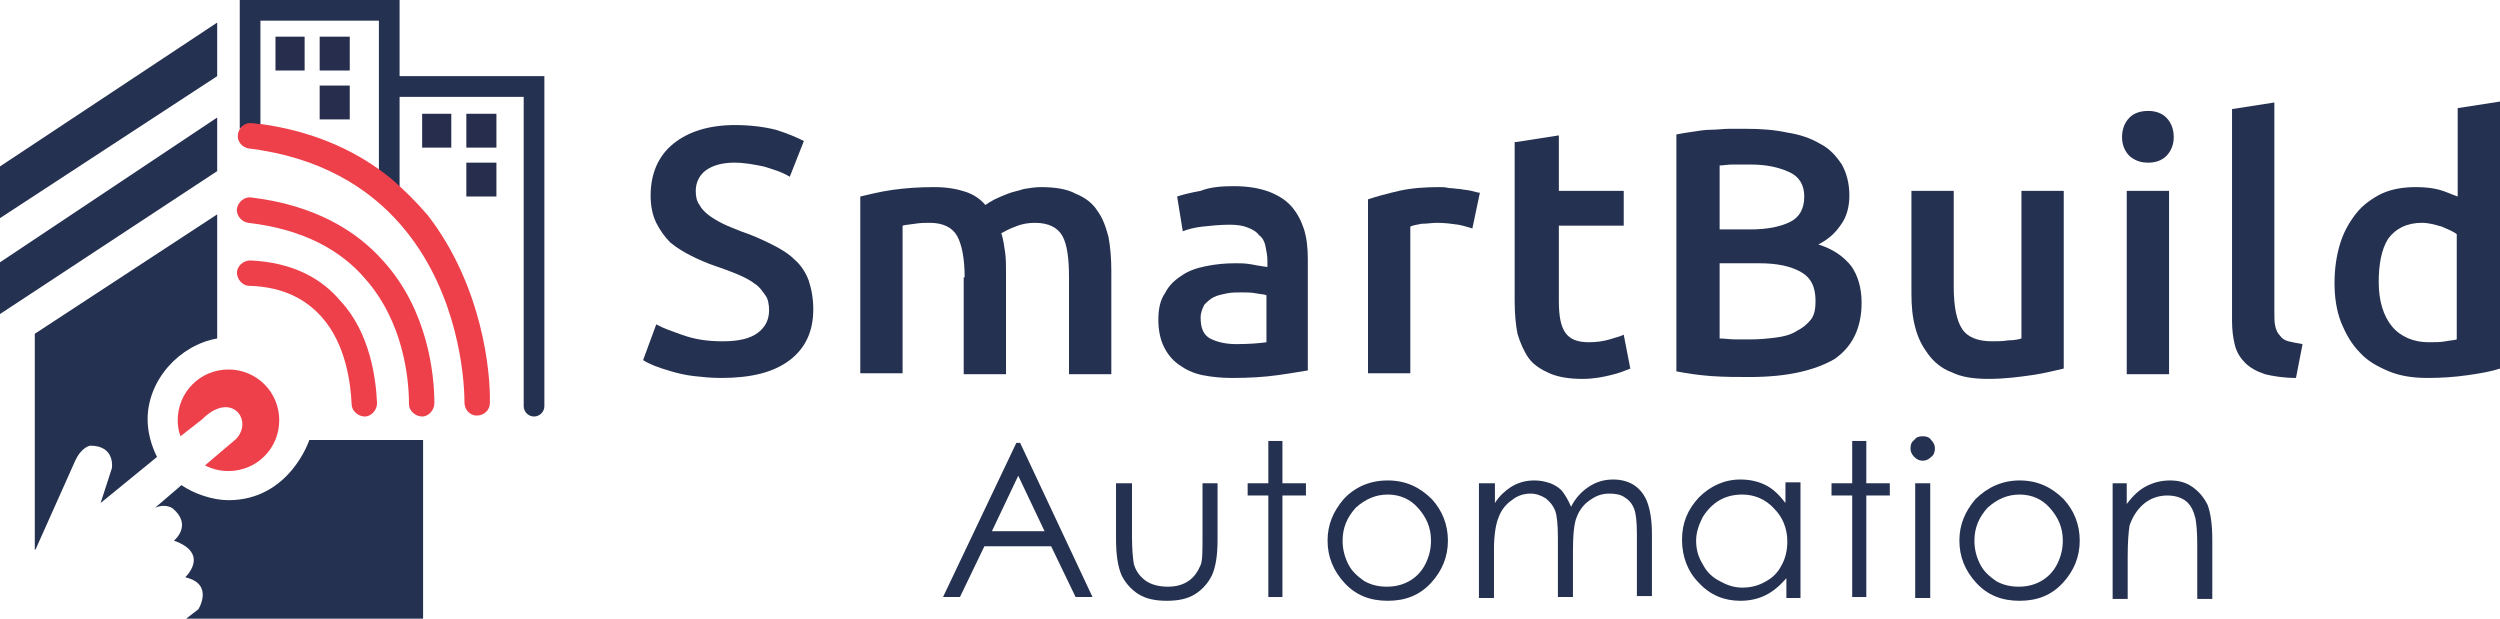
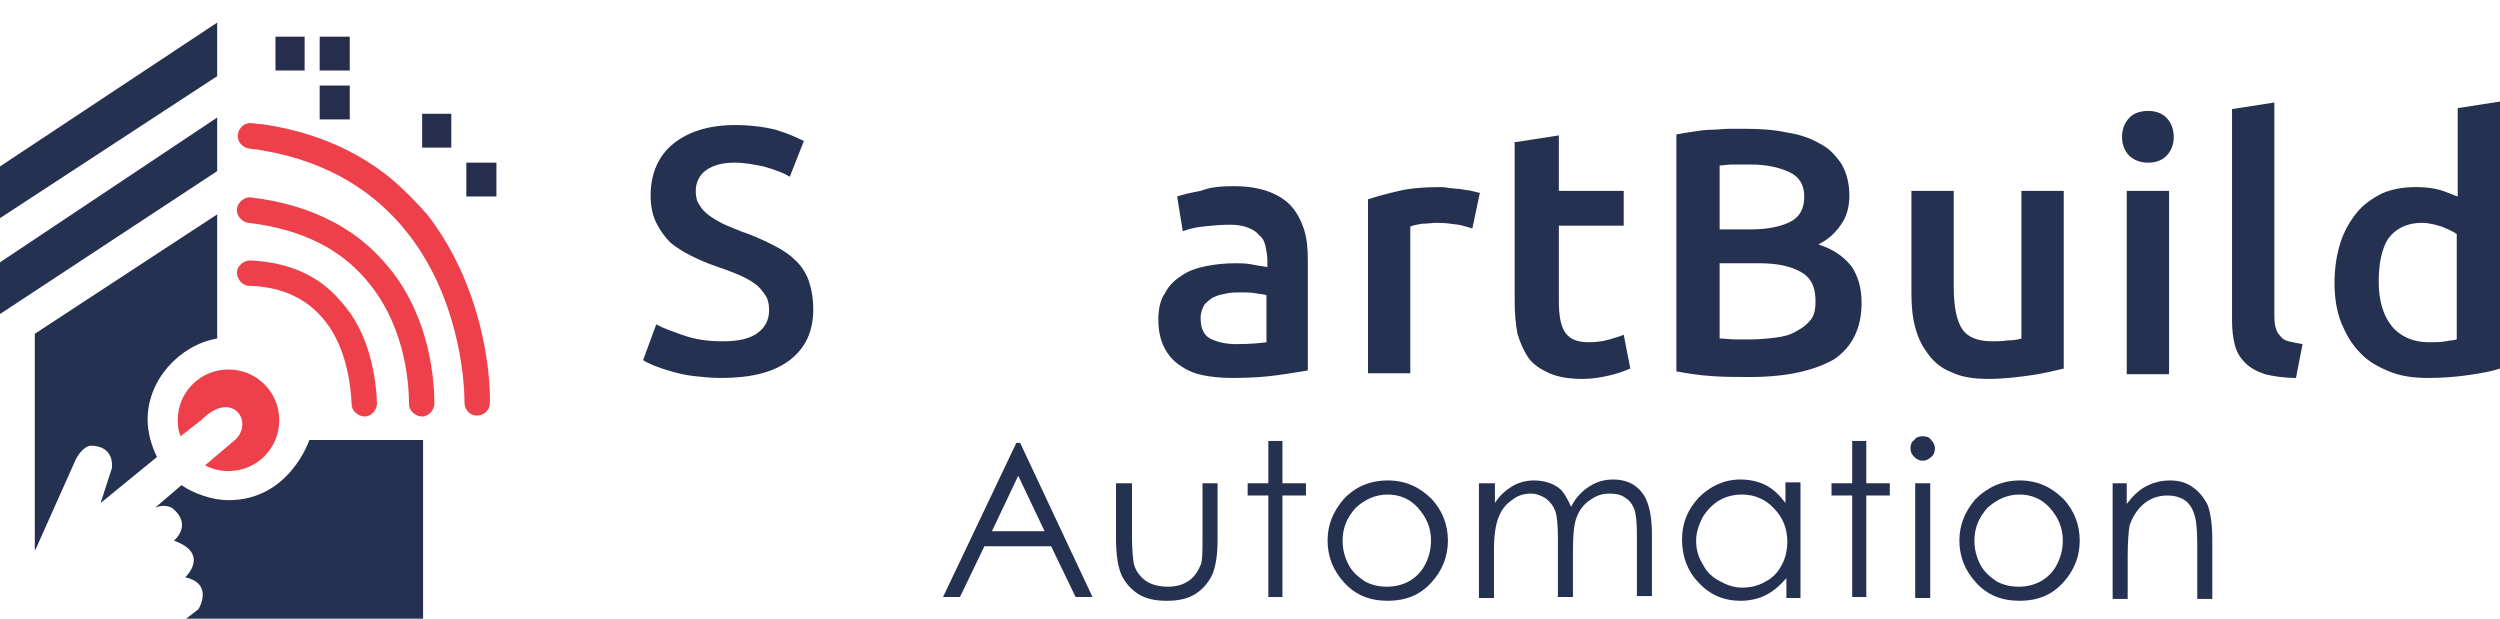
<svg xmlns="http://www.w3.org/2000/svg" version="1.1" id="Layer_1" x="0px" y="0px" viewBox="0 0 265.9 65.8" enable-background="new 0 0 265.9 65.8" xml:space="preserve">
  <g>
    <path fill-rule="evenodd" clip-rule="evenodd" fill="#253150" d="M76.9,36.3c1.7,0,2.9-0.3,3.7-0.9c0.8-0.6,1.2-1.4,1.2-2.4   c0-0.6-0.1-1.2-0.4-1.6c-0.3-0.4-0.6-0.9-1.1-1.2c-0.5-0.4-1.1-0.7-1.8-1c-0.7-0.3-1.5-0.6-2.4-0.9c-0.9-0.3-1.8-0.7-2.6-1.1   c-0.8-0.4-1.6-0.9-2.2-1.4c-0.6-0.6-1.1-1.3-1.5-2.1c-0.4-0.8-0.6-1.8-0.6-2.9c0-2.3,0.8-4.2,2.4-5.5c1.6-1.3,3.8-2,6.6-2   c1.6,0,3.1,0.2,4.3,0.5c1.3,0.4,2.2,0.8,3,1.2L84,18.8c-0.8-0.5-1.8-0.8-2.8-1.1c-1-0.2-2-0.4-3.1-0.4c-1.3,0-2.3,0.3-3,0.8   c-0.7,0.5-1.1,1.3-1.1,2.2c0,0.6,0.1,1.1,0.4,1.5c0.2,0.4,0.6,0.8,1,1.1c0.4,0.3,0.9,0.6,1.5,0.9c0.6,0.3,1.2,0.5,1.9,0.8   c1.2,0.4,2.3,0.9,3.3,1.4c1,0.5,1.8,1,2.4,1.6c0.7,0.6,1.2,1.4,1.5,2.2c0.3,0.9,0.5,1.9,0.5,3.1c0,2.3-0.8,4.1-2.5,5.4   c-1.7,1.3-4.1,1.9-7.3,1.9c-1.1,0-2-0.1-2.9-0.2c-0.9-0.1-1.7-0.3-2.4-0.5c-0.7-0.2-1.3-0.4-1.8-0.6c-0.5-0.2-0.9-0.4-1.2-0.6   l1.4-3.8c0.7,0.4,1.6,0.7,2.7,1.1C73.9,36.1,75.2,36.3,76.9,36.3z" />
-     <path fill-rule="evenodd" clip-rule="evenodd" fill="#253150" d="M102.6,29.5c0-2-0.3-3.5-0.8-4.4c-0.5-0.9-1.5-1.4-2.9-1.4   c-0.5,0-1,0-1.6,0.1c-0.6,0.1-1,0.1-1.3,0.2v15.7h-4.5V20.9c0.9-0.2,2-0.5,3.4-0.7c1.4-0.2,2.9-0.3,4.5-0.3c1.3,0,2.4,0.2,3.3,0.5   c0.9,0.3,1.6,0.8,2.1,1.4c0.3-0.2,0.6-0.4,1-0.6c0.4-0.2,0.9-0.4,1.4-0.6c0.5-0.2,1.1-0.3,1.7-0.5c0.6-0.1,1.2-0.2,1.8-0.2   c1.5,0,2.8,0.2,3.7,0.7c1,0.4,1.8,1,2.3,1.8c0.6,0.8,0.9,1.7,1.2,2.8c0.2,1.1,0.3,2.3,0.3,3.6v11h-4.5V29.5c0-2-0.2-3.5-0.7-4.4   c-0.5-0.9-1.5-1.4-2.9-1.4c-0.7,0-1.4,0.1-2.1,0.4c-0.6,0.2-1.1,0.5-1.5,0.7c0.2,0.6,0.3,1.3,0.4,2c0.1,0.7,0.1,1.4,0.1,2.2v10.8   h-4.5V29.5z" />
    <path fill-rule="evenodd" clip-rule="evenodd" fill="#253150" d="M131.5,36.6c1.4,0,2.5-0.1,3.2-0.2v-5c-0.2-0.1-0.6-0.1-1.1-0.2   c-0.5-0.1-1-0.1-1.6-0.1c-0.5,0-1,0-1.5,0.1c-0.5,0.1-1,0.2-1.4,0.4c-0.4,0.2-0.7,0.5-1,0.8c-0.2,0.4-0.4,0.8-0.4,1.4   c0,1.1,0.3,1.8,1,2.2C129.5,36.4,130.4,36.6,131.5,36.6L131.5,36.6z M131.2,19.8c1.5,0,2.7,0.2,3.8,0.6c1,0.4,1.8,0.9,2.4,1.6   c0.6,0.7,1,1.5,1.3,2.4c0.3,1,0.4,2,0.4,3.2v11.8c-0.7,0.1-1.7,0.3-3.2,0.5c-1.4,0.2-3,0.3-4.8,0.3c-1.2,0-2.2-0.1-3.2-0.3   c-1-0.2-1.8-0.6-2.5-1.1c-0.7-0.5-1.2-1.1-1.6-1.9c-0.4-0.8-0.6-1.8-0.6-2.9c0-1.1,0.2-2.1,0.7-2.8c0.4-0.8,1-1.4,1.8-1.9   c0.7-0.5,1.6-0.8,2.6-1c1-0.2,2-0.3,3.1-0.3c0.5,0,1,0,1.6,0.1c0.5,0.1,1.1,0.2,1.8,0.3v-0.7c0-0.5-0.1-1-0.2-1.5   c-0.1-0.5-0.3-0.9-0.7-1.2c-0.3-0.4-0.7-0.6-1.2-0.8c-0.5-0.2-1.1-0.3-1.9-0.3c-1,0-2,0.1-2.9,0.2c-0.9,0.1-1.6,0.3-2.1,0.5   l-0.6-3.7c0.6-0.2,1.4-0.4,2.5-0.6C128.7,19.9,129.9,19.8,131.2,19.8z" />
    <path fill-rule="evenodd" clip-rule="evenodd" fill="#253150" d="M156.6,24.3c-0.4-0.1-0.9-0.3-1.5-0.4c-0.7-0.1-1.4-0.2-2.3-0.2   c-0.5,0-1,0.1-1.6,0.1c-0.6,0.1-1,0.2-1.2,0.3v15.6h-4.5V21.2c0.9-0.3,2-0.6,3.3-0.9c1.3-0.3,2.8-0.4,4.3-0.4c0.3,0,0.6,0,1,0.1   c0.4,0,0.8,0.1,1.2,0.1c0.4,0.1,0.8,0.1,1.2,0.2c0.4,0.1,0.7,0.2,0.9,0.2L156.6,24.3z" />
    <path fill-rule="evenodd" clip-rule="evenodd" fill="#253150" d="M161.3,15.1l4.5-0.7v5.9h6.9V24h-6.9V32c0,1.6,0.2,2.7,0.7,3.4   c0.5,0.7,1.3,1,2.5,1c0.8,0,1.5-0.1,2.2-0.3c0.6-0.2,1.1-0.3,1.5-0.5l0.7,3.6c-0.5,0.2-1.2,0.5-2.1,0.7c-0.8,0.2-1.8,0.4-3,0.4   c-1.4,0-2.6-0.2-3.5-0.6c-0.9-0.4-1.7-0.9-2.2-1.6c-0.5-0.7-0.9-1.6-1.2-2.6c-0.2-1-0.3-2.2-0.3-3.5V15.1z" />
    <path fill-rule="evenodd" clip-rule="evenodd" fill="#253150" d="M182.9,28.1V36c0.5,0,1.1,0.1,1.7,0.1c0.6,0,1.1,0,1.6,0   c1,0,1.9-0.1,2.7-0.2c0.8-0.1,1.6-0.3,2.2-0.7c0.6-0.3,1.1-0.7,1.5-1.2c0.4-0.5,0.5-1.2,0.5-2c0-1.5-0.5-2.5-1.6-3.1   c-1.1-0.6-2.5-0.9-4.4-0.9H182.9L182.9,28.1z M182.9,24.4h3.3c1.8,0,3.2-0.3,4.2-0.8c1-0.5,1.5-1.4,1.5-2.7c0-1.2-0.5-2.1-1.6-2.6   c-1.1-0.5-2.4-0.8-4.1-0.8c-0.7,0-1.4,0-1.9,0c-0.6,0-1,0.1-1.4,0.1V24.4L182.9,24.4z M186.1,40.1c-1.4,0-2.7,0-4.1-0.1   c-1.4-0.1-2.6-0.3-3.7-0.5V14.3c0.5-0.1,1.1-0.2,1.8-0.3c0.6-0.1,1.3-0.2,1.9-0.2c0.6,0,1.3-0.1,1.9-0.1c0.6,0,1.2,0,1.8,0   c1.6,0,3,0.1,4.4,0.4c1.3,0.2,2.5,0.6,3.5,1.2c1,0.5,1.7,1.3,2.3,2.2c0.5,0.9,0.8,2,0.8,3.3c0,1.2-0.3,2.3-0.9,3.1   c-0.6,0.9-1.4,1.6-2.4,2.1c1.6,0.5,2.7,1.3,3.5,2.3c0.7,1,1.1,2.3,1.1,3.9c0,2.7-1,4.7-2.9,6C193,39.4,190.1,40.1,186.1,40.1z" />
    <path fill-rule="evenodd" clip-rule="evenodd" fill="#253150" d="M219.5,39.2c-0.9,0.2-2,0.5-3.4,0.7c-1.4,0.2-2.9,0.4-4.6,0.4   c-1.6,0-2.9-0.2-3.9-0.7c-1.1-0.4-1.9-1.1-2.5-1.9c-0.6-0.8-1.1-1.7-1.4-2.9c-0.3-1.1-0.4-2.3-0.4-3.6V20.3h4.5v10.2   c0,2.1,0.3,3.6,0.9,4.5c0.6,0.9,1.7,1.3,3.2,1.3c0.5,0,1.1,0,1.7-0.1c0.6,0,1.1-0.1,1.4-0.2V20.3h4.5V39.2z" />
    <path fill-rule="evenodd" clip-rule="evenodd" fill="#253150" d="M230.7,39.8h-4.5V20.3h4.5V39.8L230.7,39.8z M231.2,14.6   c0,0.8-0.3,1.5-0.8,2c-0.5,0.5-1.2,0.7-1.9,0.7c-0.8,0-1.4-0.2-2-0.7c-0.5-0.5-0.8-1.2-0.8-2c0-0.9,0.3-1.6,0.8-2.1   c0.5-0.5,1.2-0.7,2-0.7c0.7,0,1.4,0.2,1.9,0.7C230.9,13,231.2,13.7,231.2,14.6z" />
    <path fill-rule="evenodd" clip-rule="evenodd" fill="#253150" d="M244.2,40.2c-1.3,0-2.5-0.2-3.3-0.4c-0.9-0.3-1.6-0.7-2.1-1.2   c-0.5-0.5-0.9-1.1-1.1-1.9c-0.2-0.8-0.3-1.6-0.3-2.6V11.6l4.5-0.7v22.4c0,0.5,0,1,0.1,1.4c0.1,0.4,0.2,0.7,0.5,1   c0.2,0.3,0.5,0.5,0.9,0.6c0.4,0.1,0.9,0.2,1.5,0.3L244.2,40.2z" />
    <path fill-rule="evenodd" clip-rule="evenodd" fill="#253150" d="M253,30c0,2,0.5,3.6,1.4,4.7c0.9,1.1,2.3,1.7,3.9,1.7   c0.7,0,1.3,0,1.8-0.1c0.5-0.1,0.9-0.1,1.2-0.2V24.9c-0.4-0.3-0.9-0.5-1.6-0.8c-0.7-0.2-1.4-0.4-2.1-0.4c-1.6,0-2.8,0.6-3.6,1.7   C253.3,26.5,253,28.1,253,30L253,30z M265.9,39.2c-0.9,0.3-2,0.5-3.4,0.7c-1.4,0.2-2.8,0.3-4.3,0.3c-1.5,0-2.9-0.2-4.1-0.7   c-1.2-0.5-2.3-1.1-3.1-2c-0.9-0.9-1.5-2-2-3.2c-0.5-1.3-0.7-2.7-0.7-4.2c0-1.5,0.2-2.9,0.6-4.2c0.4-1.3,1-2.3,1.7-3.2   c0.7-0.9,1.7-1.6,2.7-2.1c1.1-0.5,2.3-0.7,3.7-0.7c0.9,0,1.8,0.1,2.5,0.3c0.7,0.2,1.3,0.5,1.9,0.7v-9.4l4.5-0.7V39.2z" />
    <path fill-rule="evenodd" clip-rule="evenodd" fill="#253150" d="M108.3,50.6l-2.8,5.9h5.6L108.3,50.6L108.3,50.6z M108.5,47.1   l7.7,16.4h-1.8l-2.6-5.4h-7.1l-2.6,5.4h-1.8l7.8-16.4H108.5z" />
    <path fill-rule="evenodd" clip-rule="evenodd" fill="#253150" d="M118.8,51.4h1.6v5.7c0,1.4,0.1,2.3,0.2,2.9   c0.2,0.7,0.6,1.3,1.3,1.8c0.6,0.4,1.4,0.6,2.3,0.6c0.9,0,1.6-0.2,2.2-0.6c0.6-0.4,1-1,1.3-1.7c0.2-0.5,0.2-1.5,0.2-3v-5.7h1.6v6   c0,1.7-0.2,2.9-0.6,3.8c-0.4,0.8-1,1.5-1.8,2c-0.8,0.5-1.8,0.7-3,0.7c-1.2,0-2.2-0.2-3-0.7c-0.8-0.5-1.4-1.2-1.8-2   c-0.4-0.9-0.6-2.2-0.6-3.9V51.4z" />
    <polygon fill-rule="evenodd" clip-rule="evenodd" fill="#253150" points="134.9,46.9 136.4,46.9 136.4,51.4 138.9,51.4 138.9,52.7    136.4,52.7 136.4,63.5 134.9,63.5 134.9,52.7 132.7,52.7 132.7,51.4 134.9,51.4  " />
    <path fill-rule="evenodd" clip-rule="evenodd" fill="#253150" d="M147.6,52.6c-1.3,0-2.4,0.5-3.4,1.4c-0.9,1-1.4,2.1-1.4,3.5   c0,0.9,0.2,1.7,0.6,2.5c0.4,0.8,1,1.3,1.7,1.8c0.7,0.4,1.5,0.6,2.4,0.6c0.9,0,1.7-0.2,2.4-0.6c0.7-0.4,1.3-1,1.7-1.8   c0.4-0.8,0.6-1.6,0.6-2.5c0-1.4-0.5-2.5-1.4-3.5C150,53.1,148.9,52.6,147.6,52.6L147.6,52.6z M147.6,51.1c1.9,0,3.4,0.7,4.7,2   c1.1,1.2,1.7,2.7,1.7,4.4c0,1.7-0.6,3.2-1.8,4.5c-1.2,1.3-2.7,1.9-4.6,1.9c-1.9,0-3.4-0.6-4.6-1.9c-1.2-1.3-1.8-2.8-1.8-4.5   c0-1.7,0.6-3.1,1.7-4.4C144.1,51.8,145.7,51.1,147.6,51.1z" />
    <path fill-rule="evenodd" clip-rule="evenodd" fill="#253150" d="M157.4,51.4h1.6v2.1c0.5-0.8,1.1-1.3,1.7-1.7   c0.8-0.5,1.6-0.7,2.5-0.7c0.6,0,1.1,0.1,1.7,0.3c0.5,0.2,1,0.5,1.3,0.9c0.3,0.4,0.6,0.9,0.9,1.6c0.5-1,1.2-1.7,2-2.2   c0.8-0.5,1.6-0.7,2.5-0.7c0.8,0,1.6,0.2,2.2,0.6c0.6,0.4,1.1,1,1.4,1.8c0.3,0.8,0.5,1.9,0.5,3.4v6.6h-1.6v-6.6   c0-1.3-0.1-2.2-0.3-2.7c-0.2-0.5-0.5-0.9-1-1.2c-0.4-0.3-1-0.4-1.6-0.4c-0.8,0-1.4,0.2-2.1,0.7c-0.6,0.4-1.1,1-1.4,1.8   c-0.3,0.7-0.4,2-0.4,3.7v4.8h-1.6v-6.2c0-1.5-0.1-2.5-0.3-3c-0.2-0.5-0.5-0.9-1-1.3c-0.5-0.3-1-0.5-1.6-0.5c-0.7,0-1.4,0.2-2,0.7   c-0.6,0.4-1.1,1-1.4,1.8c-0.3,0.7-0.5,1.9-0.5,3.4v5.2h-1.6V51.4z" />
    <path fill-rule="evenodd" clip-rule="evenodd" fill="#253150" d="M185.3,52.6c-0.9,0-1.7,0.2-2.4,0.6c-0.7,0.4-1.3,1-1.8,1.8   c-0.4,0.8-0.7,1.6-0.7,2.5c0,0.9,0.2,1.7,0.7,2.5c0.4,0.8,1,1.4,1.8,1.8c0.7,0.4,1.5,0.7,2.4,0.7c0.9,0,1.7-0.2,2.4-0.6   c0.8-0.4,1.4-1,1.8-1.8c0.4-0.7,0.6-1.6,0.6-2.5c0-1.4-0.5-2.6-1.4-3.5C187.8,53.1,186.6,52.6,185.3,52.6L185.3,52.6z M191.5,51.4   v12.2H190v-2.1c-0.7,0.8-1.4,1.4-2.2,1.8c-0.8,0.4-1.7,0.6-2.7,0.6c-1.7,0-3.2-0.6-4.4-1.9c-1.2-1.2-1.8-2.8-1.8-4.6   c0-1.8,0.6-3.2,1.8-4.5c1.2-1.2,2.7-1.9,4.4-1.9c1,0,1.9,0.2,2.7,0.6c0.8,0.4,1.5,1.1,2.1,1.9v-2.2H191.5z" />
    <polygon fill-rule="evenodd" clip-rule="evenodd" fill="#253150" points="197,46.9 198.5,46.9 198.5,51.4 201,51.4 201,52.7    198.5,52.7 198.5,63.5 197,63.5 197,52.7 194.8,52.7 194.8,51.4 197,51.4  " />
    <path fill-rule="evenodd" clip-rule="evenodd" fill="#253150" d="M203.7,51.4h1.6v12.2h-1.6V51.4L203.7,51.4z M204.5,46.4   c0.4,0,0.7,0.1,0.9,0.4c0.3,0.3,0.4,0.6,0.4,0.9c0,0.3-0.1,0.7-0.4,0.9c-0.3,0.3-0.6,0.4-0.9,0.4c-0.3,0-0.6-0.1-0.9-0.4   c-0.3-0.3-0.4-0.6-0.4-0.9c0-0.4,0.1-0.7,0.4-0.9C203.8,46.5,204.1,46.4,204.5,46.4z" />
    <path fill-rule="evenodd" clip-rule="evenodd" fill="#253150" d="M214.8,52.6c-1.3,0-2.4,0.5-3.4,1.4c-0.9,1-1.4,2.1-1.4,3.5   c0,0.9,0.2,1.7,0.6,2.5c0.4,0.8,1,1.3,1.7,1.8c0.7,0.4,1.5,0.6,2.4,0.6c0.9,0,1.7-0.2,2.4-0.6c0.7-0.4,1.3-1,1.7-1.8   c0.4-0.8,0.6-1.6,0.6-2.5c0-1.4-0.5-2.5-1.4-3.5C217.2,53.1,216.1,52.6,214.8,52.6L214.8,52.6z M214.8,51.1c1.9,0,3.4,0.7,4.7,2   c1.1,1.2,1.7,2.7,1.7,4.4c0,1.7-0.6,3.2-1.8,4.5c-1.2,1.3-2.7,1.9-4.6,1.9c-1.9,0-3.4-0.6-4.6-1.9c-1.2-1.3-1.8-2.8-1.8-4.5   c0-1.7,0.6-3.1,1.7-4.4C211.4,51.8,213,51.1,214.8,51.1z" />
    <path fill-rule="evenodd" clip-rule="evenodd" fill="#253150" d="M224.6,51.4h1.6v2.2c0.6-0.8,1.3-1.5,2.1-1.9   c0.8-0.4,1.6-0.6,2.5-0.6c0.9,0,1.7,0.2,2.4,0.7c0.7,0.5,1.2,1.1,1.6,1.9c0.3,0.8,0.5,2,0.5,3.7v6.3h-1.6v-5.8   c0-1.4-0.1-2.3-0.2-2.8c-0.2-0.8-0.5-1.4-1-1.8c-0.5-0.4-1.2-0.6-2-0.6c-0.9,0-1.8,0.3-2.5,0.9c-0.7,0.6-1.2,1.4-1.5,2.3   c-0.1,0.6-0.2,1.7-0.2,3.3v4.5h-1.6V51.4z" />
    <path fill-rule="evenodd" clip-rule="evenodd" fill="#EE404A" d="M40.1,42.9c0,0.7-0.6,1.4-1.3,1.4c-0.7,0-1.4-0.6-1.4-1.3   c-0.1-2.2-0.6-6.4-3.2-9.3c-1.6-1.8-4-3.2-7.7-3.3c-0.7,0-1.3-0.7-1.3-1.4c0-0.7,0.7-1.3,1.4-1.3c4.5,0.2,7.6,1.9,9.6,4.3   C39.4,35.4,40,40.4,40.1,42.9z" />
    <path fill-rule="evenodd" clip-rule="evenodd" fill="#EE404A" d="M46.2,42.9c0,0.7-0.6,1.4-1.3,1.4c-0.7,0-1.4-0.6-1.4-1.3   c0-2.8-0.6-8.8-4.7-13.4c-2.5-2.9-6.4-5.2-12.4-5.9c-0.7-0.1-1.3-0.8-1.2-1.5c0.1-0.7,0.8-1.3,1.5-1.2c6.7,0.8,11.2,3.5,14.1,6.8   C45.5,33,46.2,39.8,46.2,42.9z" />
    <polygon fill-rule="evenodd" clip-rule="evenodd" fill="#253150" points="23.1,12.5 23.1,18.2 0,33.4 0,27.9  " />
    <polygon fill-rule="evenodd" clip-rule="evenodd" fill="#253150" points="23.1,2.4 23.1,8.1 0,23.2 0,17.7  " />
    <rect x="29.3" y="3.9" fill-rule="evenodd" clip-rule="evenodd" fill="#272E4D" width="3.1" height="3.6" />
    <rect x="34" y="3.9" fill-rule="evenodd" clip-rule="evenodd" fill="#272E4D" width="3.2" height="3.6" />
    <rect x="34" y="9.1" fill-rule="evenodd" clip-rule="evenodd" fill="#272E4D" width="3.2" height="3.6" />
    <rect x="44.9" y="12.1" fill-rule="evenodd" clip-rule="evenodd" fill="#272E4D" width="3.1" height="3.6" />
-     <rect x="49.6" y="12.1" fill-rule="evenodd" clip-rule="evenodd" fill="#272E4D" width="3.2" height="3.6" />
    <rect x="49.6" y="17.3" fill-rule="evenodd" clip-rule="evenodd" fill="#272E4D" width="3.2" height="3.6" />
    <path fill-rule="evenodd" clip-rule="evenodd" fill="#253150" d="M23.1,22.8V36c-4,0.7-7.4,4.4-7.4,8.6c0,1.4,0.4,2.8,1,4l-6,4.9   l1.2-3.7c0,0,0.4-2.4-2.3-2.4c0,0-0.9,0.1-1.6,1.6l-4.2,9.4c0,0,0,0-0.1,0.1V35.5L23.1,22.8z" />
    <path fill-rule="evenodd" clip-rule="evenodd" fill="#253150" d="M32.9,46.8c0,0-2.1,6.4-8.6,6.4c-1.7,0-3.7-0.7-5-1.6L16.5,54   c1.2-0.5,1.9,0.1,1.9,0.1c2.1,1.8,0.1,3.4,0.1,3.4c3.9,1.4,1.2,3.9,1.2,3.9c3.1,0.7,1.4,3.4,1.4,3.4l-1.3,1h25.2V46.8H32.9z" />
    <path fill-rule="evenodd" clip-rule="evenodd" fill="#EE404A" d="M25.1,46.7l-3.3,2.8c0.8,0.4,1.6,0.6,2.5,0.6c3,0,5.4-2.4,5.4-5.4   c0-3-2.4-5.4-5.4-5.4c-3,0-5.4,2.4-5.4,5.4c0,0.6,0.1,1.2,0.3,1.7l2.3-1.8C24.6,41.5,27,44.7,25.1,46.7z" />
-     <path fill-rule="evenodd" clip-rule="evenodd" fill="#253150" d="M40.3,18.3l0-16.1l-12.6,0l0,11.2l-0.2,0c-0.4,0-0.7-0.1-0.9-0.1   l0,0c-0.4,0-0.8,0.1-1.1,0.4L25.5,0l17,0l0,8.1l15.4,0l0,35.1c0,0.6-0.5,1.1-1.1,1.1c-0.6,0-1.1-0.5-1.1-1.1l0-32.9l-13.2,0l0,9.8   C41.8,19.4,41.1,18.8,40.3,18.3z" />
    <path fill-rule="evenodd" clip-rule="evenodd" fill="#EE404A" d="M52.1,42.9c0,0.7-0.6,1.3-1.4,1.3c-0.7,0-1.3-0.6-1.3-1.4   c0-3-0.8-11.5-6.2-18.2c-3.2-4-8.1-7.4-15.3-8.6c-0.2,0-0.4-0.1-0.6-0.1l-0.8-0.1c-0.7-0.1-1.3-0.7-1.2-1.5   c0.1-0.7,0.7-1.3,1.5-1.2l0,0c0.3,0,0.6,0.1,0.9,0.1c0.3,0,0.6,0.1,0.8,0.1c5.5,0.9,9.8,3,13.1,5.7c1.4,1.2,2.7,2.5,3.9,3.9   C51.3,30.4,52.2,39.6,52.1,42.9z" />
  </g>
</svg>